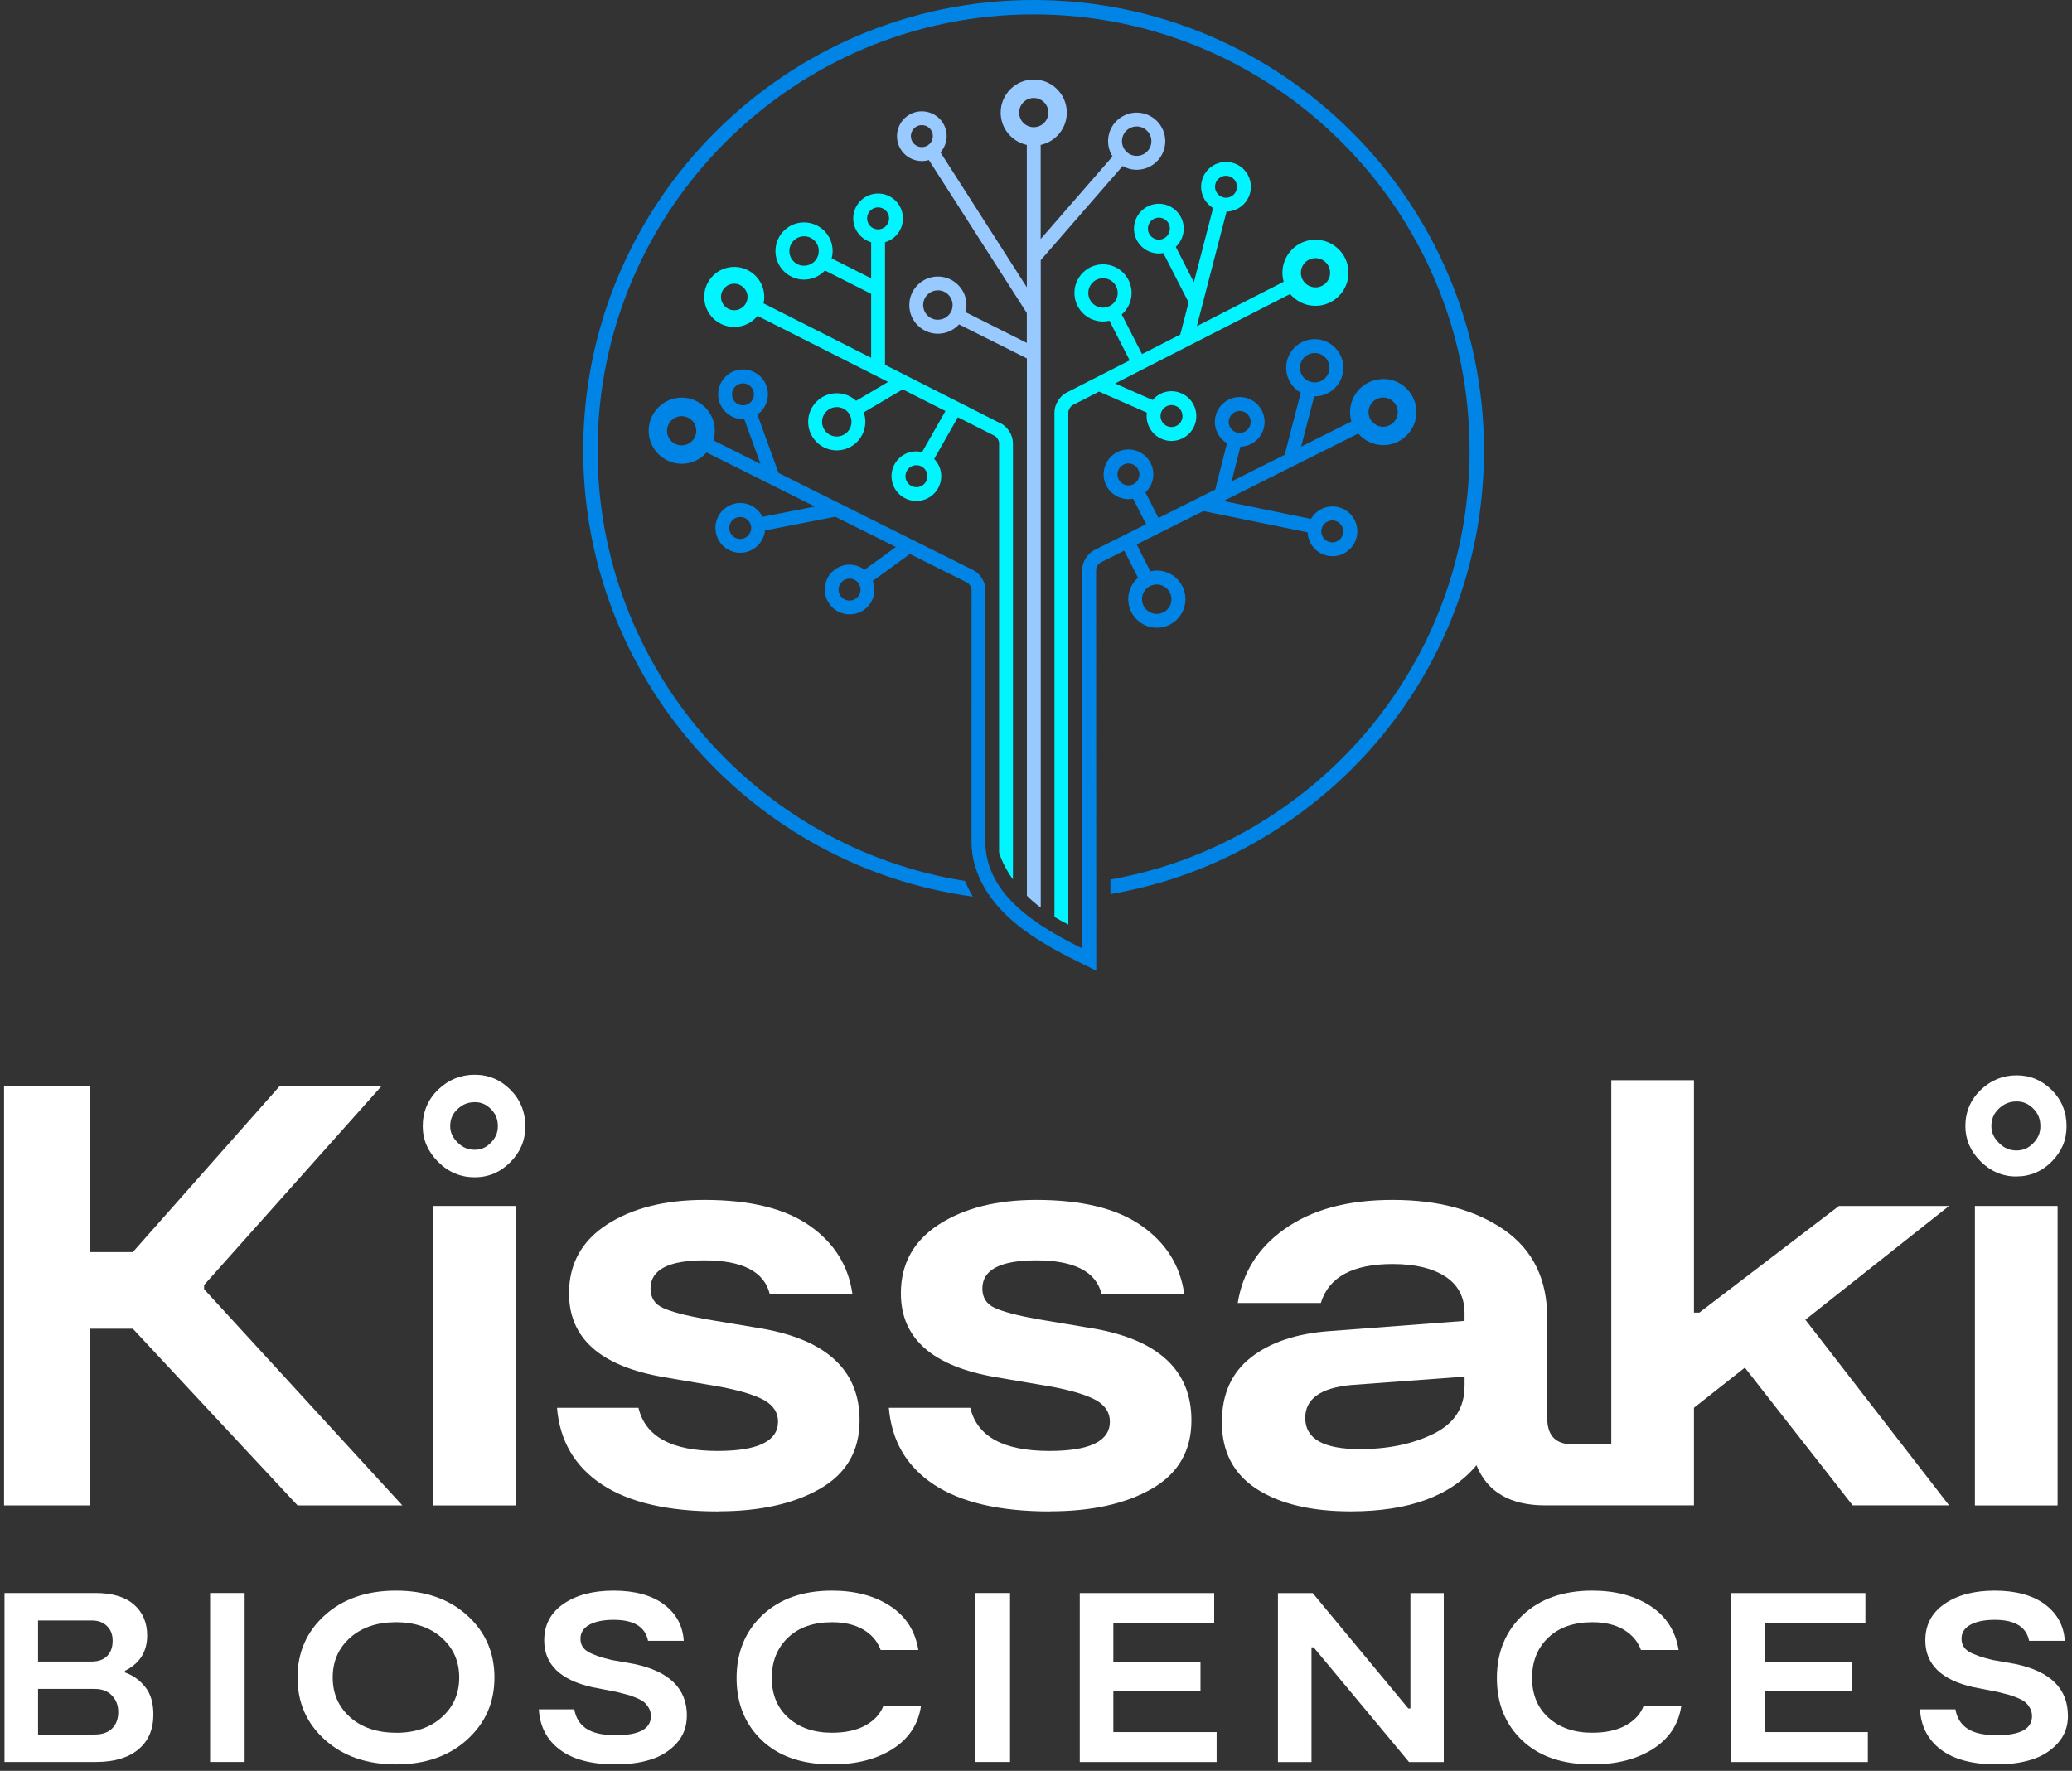
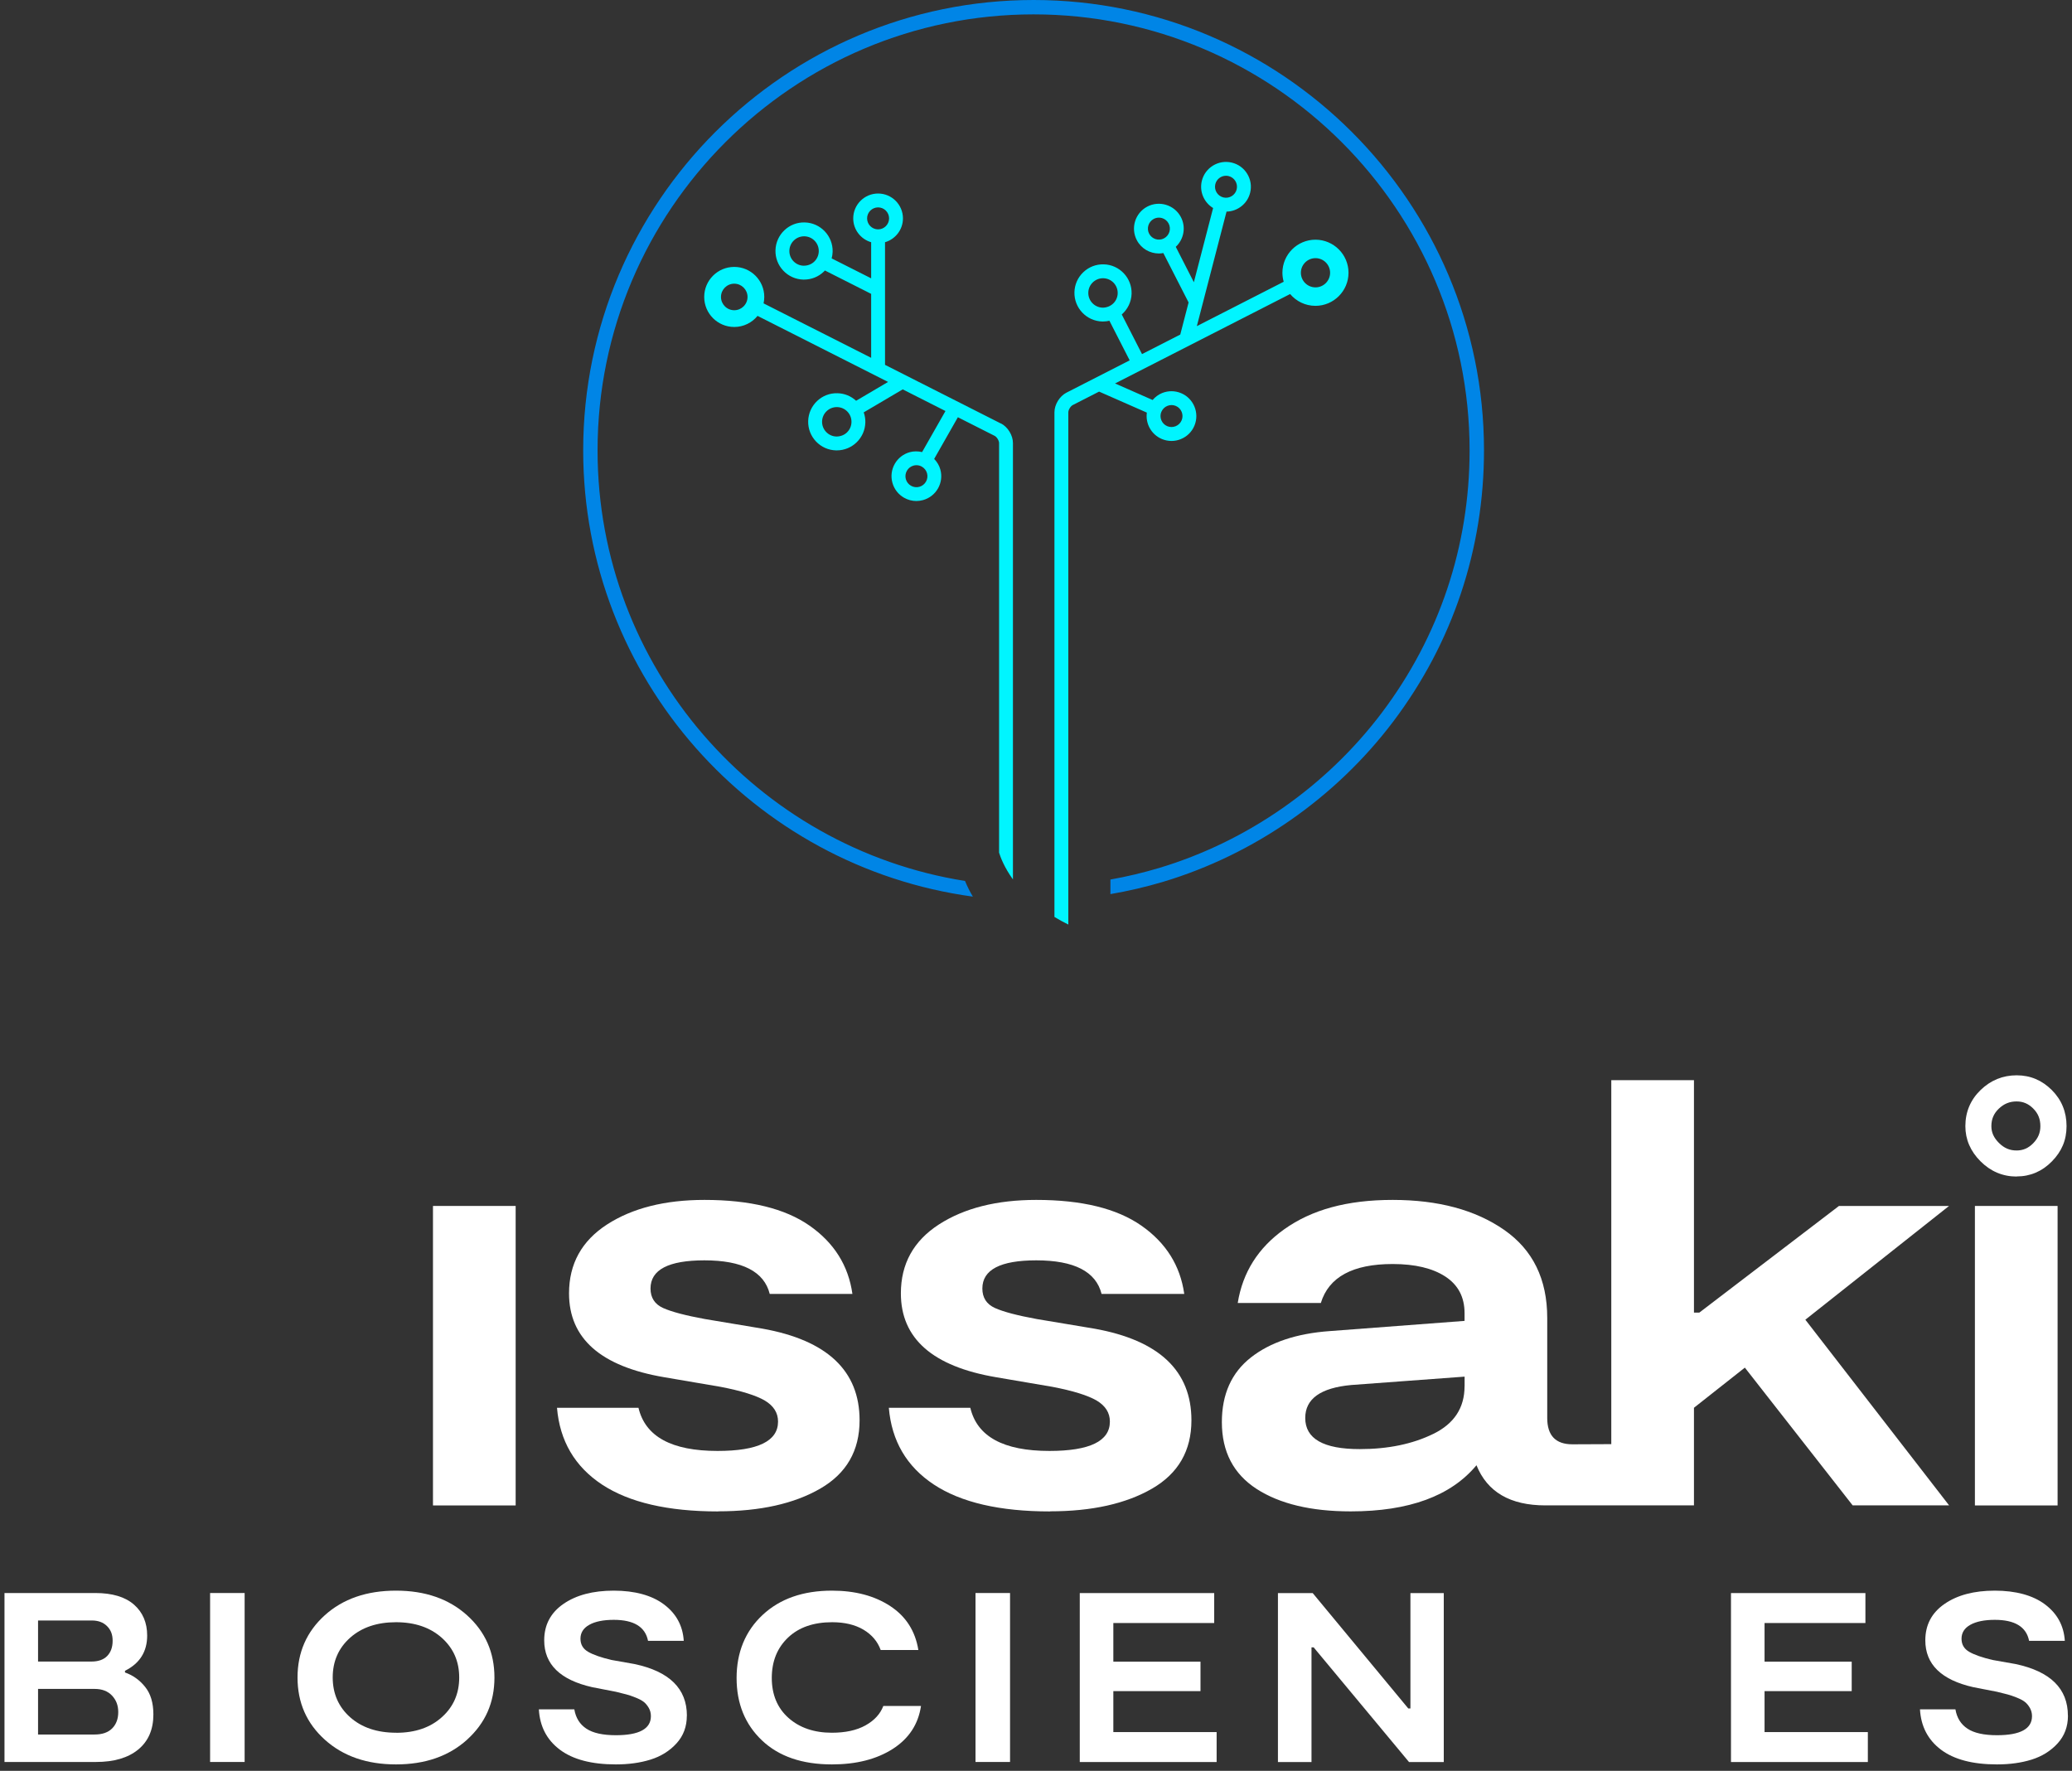
<svg xmlns="http://www.w3.org/2000/svg" width="296" height="253" viewBox="0 0 296 253" fill="none">
  <rect x="0" y="0" width="296" height="253" fill="#333333" stroke="none" />
  <path d="M147.654 0C112.178 0 83.312 28.866 83.312 64.341C83.312 96.879 107.588 123.846 138.981 128.098C138.555 127.388 138.183 126.644 137.86 125.861C108.148 121.15 85.366 95.357 85.366 64.346C85.366 29.996 113.309 2.054 147.654 2.054C181.999 2.054 209.942 29.996 209.942 64.341C209.942 78.006 205.603 90.97 197.393 101.842C189.45 112.361 178.158 120.232 165.604 124.001C163.314 124.687 160.985 125.238 158.632 125.658V127.74C161.188 127.301 163.715 126.716 166.199 125.972C179.167 122.078 190.832 113.945 199.036 103.083C207.516 91.854 212 78.455 212 64.341C212 28.866 183.134 0 147.659 0" fill="#0085E6" />
-   <path d="M197.592 60.969C196.442 60.969 195.504 60.031 195.504 58.881C195.504 57.731 196.442 56.794 197.592 56.794C198.742 56.794 199.679 57.731 199.679 58.881C199.679 60.031 198.742 60.969 197.592 60.969ZM188.778 75.672C188.914 74.817 189.725 74.237 190.576 74.368C191.431 74.503 192.016 75.31 191.88 76.165C191.813 76.581 191.59 76.943 191.252 77.189C190.914 77.436 190.498 77.532 190.083 77.47C189.667 77.402 189.305 77.18 189.058 76.841C188.812 76.503 188.715 76.088 188.778 75.672ZM165.3 83.509C165.861 83.524 166.382 83.756 166.769 84.162C167.156 84.568 167.363 85.104 167.349 85.664C167.334 86.225 167.102 86.747 166.697 87.133C166.291 87.52 165.754 87.718 165.194 87.708C164.034 87.679 163.116 86.713 163.145 85.553C163.174 84.413 164.111 83.505 165.247 83.505C165.266 83.505 165.286 83.505 165.3 83.505M122.311 85.49C121.977 85.742 121.562 85.848 121.146 85.79C120.731 85.732 120.364 85.515 120.112 85.181C119.59 84.49 119.731 83.505 120.422 82.983C120.707 82.77 121.035 82.669 121.364 82.669C121.842 82.669 122.311 82.886 122.62 83.292C123.142 83.983 123.002 84.969 122.311 85.49ZM105.994 76.982C105.583 77.049 105.167 76.948 104.824 76.701C104.486 76.455 104.264 76.093 104.196 75.677C104.128 75.261 104.23 74.846 104.476 74.508C104.723 74.169 105.085 73.942 105.501 73.879C105.583 73.865 105.67 73.86 105.752 73.86C106.081 73.86 106.399 73.962 106.67 74.16C107.008 74.406 107.235 74.769 107.298 75.184C107.433 76.039 106.849 76.846 105.994 76.982ZM97.378 63.631C96.228 63.631 95.291 62.694 95.291 61.544C95.291 60.394 96.228 59.456 97.378 59.456C98.528 59.456 99.466 60.394 99.466 61.544C99.466 62.694 98.528 63.631 97.378 63.631ZM104.631 56.775C104.389 55.944 104.873 55.069 105.704 54.832C105.849 54.789 105.994 54.769 106.139 54.769C106.82 54.769 107.448 55.219 107.646 55.905C107.888 56.736 107.404 57.611 106.573 57.847C106.172 57.963 105.747 57.915 105.38 57.712C105.013 57.509 104.747 57.176 104.631 56.775ZM159.816 68.511C159.41 67.748 159.705 66.791 160.468 66.39C160.695 66.269 160.947 66.207 161.198 66.207C161.352 66.207 161.512 66.231 161.662 66.279C162.063 66.4 162.391 66.675 162.589 67.047C162.788 67.419 162.826 67.844 162.701 68.241C162.58 68.642 162.304 68.97 161.932 69.168C161.169 69.574 160.217 69.279 159.811 68.516M175.573 59.92C175.771 59.079 176.616 58.553 177.462 58.751C178.303 58.949 178.829 59.799 178.631 60.64C178.433 61.481 177.588 62.008 176.742 61.809C175.901 61.611 175.375 60.766 175.573 59.92ZM186.372 51.015C186.763 50.643 187.276 50.435 187.817 50.435C187.836 50.435 187.85 50.435 187.87 50.435C189.029 50.464 189.948 51.431 189.919 52.59C189.89 53.73 188.952 54.639 187.817 54.639C187.797 54.639 187.783 54.639 187.764 54.639C186.604 54.61 185.686 53.644 185.715 52.484C185.729 51.923 185.961 51.402 186.367 51.015M197.592 54.156C194.987 54.156 192.866 56.277 192.866 58.881C192.866 59.345 192.938 59.79 193.059 60.215L185.879 63.81L187.739 56.625C187.768 56.625 187.793 56.625 187.822 56.625C190.025 56.625 191.846 54.861 191.904 52.643C191.962 50.392 190.175 48.512 187.928 48.454C186.831 48.425 185.802 48.826 185.009 49.575C184.217 50.324 183.768 51.339 183.739 52.431C183.7 53.996 184.55 55.378 185.826 56.098L183.521 64.984L175.94 68.777L177.196 63.819C178.767 63.776 180.182 62.689 180.559 61.09C181.009 59.181 179.82 57.267 177.916 56.818C176.012 56.369 174.094 57.557 173.645 59.461C173.282 61.002 173.988 62.549 175.283 63.322L173.601 69.946L165.493 74.005L163.633 70.343C164.078 69.927 164.421 69.41 164.604 68.811C164.885 67.903 164.793 66.941 164.348 66.105C163.904 65.269 163.16 64.651 162.251 64.37C161.348 64.09 160.381 64.182 159.545 64.626C157.816 65.544 157.154 67.7 158.072 69.429C158.709 70.632 159.942 71.319 161.217 71.319C161.435 71.319 161.657 71.29 161.874 71.251L163.725 74.894L156.327 78.595C155.342 79.088 154.597 80.291 154.597 81.393V135.505C148.698 132.543 140.827 128.122 140.764 120.304L140.773 85.457V84.254C140.773 83.152 140.029 81.949 139.044 81.456L111.217 67.564L108.197 59.224C108.627 58.92 108.999 58.529 109.26 58.05C109.719 57.219 109.825 56.258 109.564 55.349C109.023 53.47 107.047 52.378 105.167 52.919C104.254 53.184 103.5 53.784 103.041 54.615C102.582 55.446 102.476 56.407 102.737 57.316C103.186 58.872 104.607 59.882 106.153 59.882C106.211 59.882 106.269 59.872 106.322 59.872L108.641 66.274L101.911 62.911C102.046 62.476 102.118 62.012 102.118 61.534C102.118 58.93 99.997 56.808 97.393 56.808C94.788 56.808 92.667 58.93 92.667 61.534C92.667 64.138 94.788 66.26 97.393 66.26C98.809 66.26 100.075 65.632 100.944 64.641L116.426 72.372L108.922 73.836C108.67 73.329 108.313 72.884 107.844 72.541C107.076 71.985 106.139 71.763 105.201 71.908C104.264 72.058 103.442 72.565 102.882 73.334C102.326 74.102 102.099 75.039 102.249 75.977C102.399 76.914 102.906 77.735 103.674 78.296C104.288 78.74 105.008 78.972 105.752 78.972C105.94 78.972 106.129 78.958 106.317 78.929C107.936 78.668 109.125 77.344 109.289 75.783L119.334 73.826L127.983 78.146L123.504 81.398C123.031 81.04 122.475 80.789 121.871 80.707C120.929 80.576 119.996 80.818 119.238 81.388C118.479 81.958 117.991 82.79 117.861 83.732C117.73 84.669 117.972 85.606 118.542 86.365C119.112 87.124 119.943 87.612 120.885 87.742C121.055 87.766 121.219 87.776 121.388 87.776C122.156 87.776 122.895 87.529 123.519 87.061C124.277 86.491 124.765 85.66 124.896 84.717C124.978 84.123 124.896 83.534 124.693 82.988L129.989 79.146L138.164 83.229C138.478 83.384 138.797 83.901 138.797 84.254V85.539L138.788 120.304C138.788 120.894 138.836 121.469 138.908 122.02C140.435 131.495 151.109 135.887 156.608 138.68L156.583 81.393C156.583 81.04 156.902 80.528 157.216 80.369L160.604 78.673L162.57 82.538C161.744 83.263 161.207 84.316 161.178 85.495C161.121 87.747 162.908 89.627 165.16 89.685C165.194 89.685 165.232 89.685 165.266 89.685C166.32 89.685 167.31 89.288 168.078 88.559C168.871 87.805 169.32 86.79 169.349 85.703C169.378 84.616 168.977 83.577 168.228 82.785C167.479 81.992 166.46 81.543 165.373 81.514C165.02 81.504 164.672 81.548 164.339 81.625L162.386 77.779L171.905 73.015L186.802 76.054C186.831 76.745 187.058 77.416 187.474 77.991C188.029 78.76 188.856 79.267 189.793 79.417C189.981 79.446 190.17 79.46 190.358 79.46C191.102 79.46 191.822 79.228 192.436 78.784C193.204 78.228 193.707 77.402 193.861 76.469C194.171 74.537 192.847 72.71 190.914 72.401C189.421 72.164 188 72.899 187.28 74.131L174.78 71.579L194.035 61.94C194.9 62.95 196.186 63.592 197.616 63.592C200.22 63.592 202.341 61.471 202.341 58.867C202.341 56.262 200.22 54.141 197.616 54.141" fill="#0085E6" />
  <path d="M132.284 68.811C132.076 69.173 131.738 69.439 131.337 69.55C130.931 69.661 130.51 69.608 130.143 69.4C129.781 69.193 129.515 68.854 129.404 68.453C129.293 68.047 129.346 67.627 129.554 67.26C129.761 66.897 130.1 66.632 130.501 66.52C130.641 66.482 130.781 66.463 130.921 66.463C131.192 66.463 131.453 66.53 131.694 66.67C132.057 66.878 132.322 67.216 132.434 67.617C132.545 68.023 132.491 68.444 132.284 68.811ZM120.992 61.785C120.586 62.172 120.045 62.365 119.489 62.365C118.928 62.351 118.407 62.119 118.02 61.713C117.633 61.307 117.426 60.771 117.44 60.21C117.469 59.07 118.407 58.161 119.542 58.161C119.561 58.161 119.576 58.161 119.595 58.161C120.156 58.176 120.678 58.408 121.064 58.814C121.451 59.22 121.654 59.756 121.639 60.316C121.625 60.877 121.393 61.399 120.987 61.785M104.892 44.323C103.848 44.323 102.998 43.472 102.998 42.424C102.998 41.375 103.848 40.53 104.892 40.53C105.935 40.53 106.791 41.38 106.791 42.424C106.791 43.468 105.94 44.323 104.892 44.323ZM123.871 31.2C123.871 30.335 124.577 29.629 125.442 29.629C126.307 29.629 127.012 30.335 127.012 31.2C127.012 32.064 126.307 32.77 125.442 32.77C124.577 32.77 123.871 32.064 123.871 31.2ZM114.812 37.964C114.251 37.95 113.729 37.718 113.343 37.312C112.956 36.906 112.753 36.37 112.768 35.809C112.797 34.669 113.734 33.76 114.87 33.76C114.889 33.76 114.903 33.76 114.923 33.76C115.483 33.775 116.005 34.007 116.392 34.413C116.778 34.819 116.981 35.355 116.967 35.915C116.952 36.476 116.72 36.998 116.314 37.384C115.908 37.771 115.367 37.969 114.812 37.959M142.991 60.51L126.432 52.126V34.606C127.911 34.176 128.993 32.813 128.993 31.2C128.993 29.243 127.399 27.648 125.442 27.648C123.485 27.648 121.89 29.243 121.89 31.2C121.89 32.813 122.973 34.176 124.451 34.606V39.766L118.808 36.916C118.89 36.611 118.938 36.292 118.948 35.968C119.006 33.717 117.223 31.837 114.971 31.779C112.724 31.707 110.84 33.509 110.782 35.756C110.753 36.848 111.154 37.882 111.903 38.674C112.657 39.467 113.671 39.916 114.758 39.945C114.792 39.945 114.831 39.945 114.865 39.945C115.918 39.945 116.909 39.549 117.677 38.819C117.735 38.766 117.788 38.703 117.846 38.645L124.451 41.984V51.121L109.081 43.342C109.144 43.047 109.182 42.738 109.182 42.424C109.182 40.056 107.259 38.133 104.892 38.133C102.524 38.133 100.601 40.056 100.601 42.424C100.601 44.792 102.524 46.715 104.892 46.715C106.235 46.715 107.433 46.096 108.221 45.13L126.867 54.566L122.301 57.258C121.571 56.586 120.644 56.205 119.644 56.18C117.382 56.108 115.512 57.91 115.454 60.157C115.425 61.249 115.826 62.283 116.575 63.075C117.329 63.868 118.344 64.317 119.431 64.346C119.465 64.346 119.503 64.346 119.537 64.346C121.741 64.346 123.562 62.583 123.62 60.365C123.635 59.862 123.553 59.374 123.388 58.915L128.959 55.63L135.067 58.722L131.728 64.588C131.153 64.453 130.554 64.443 129.969 64.602C129.056 64.853 128.293 65.448 127.824 66.269C127.355 67.096 127.234 68.052 127.486 68.966C127.737 69.879 128.331 70.642 129.153 71.111C129.694 71.42 130.298 71.579 130.907 71.579C131.221 71.579 131.54 71.536 131.854 71.449C132.767 71.198 133.53 70.603 133.999 69.782C134.468 68.956 134.589 67.999 134.337 67.086C134.178 66.501 133.864 65.989 133.453 65.564L136.84 59.611L142.092 62.269C142.407 62.428 142.725 62.95 142.725 63.298V121.817C142.933 122.488 143.474 123.928 144.706 125.643V63.293C144.706 62.191 143.967 60.988 142.986 60.49" fill="#00F5FF" />
  <path d="M187.928 41.056C186.778 41.056 185.84 40.119 185.84 38.969C185.84 37.819 186.778 36.882 187.928 36.882C189.078 36.882 190.015 37.819 190.015 38.969C190.015 40.119 189.078 41.056 187.928 41.056ZM165.914 58.833C166.247 58.036 167.17 57.659 167.967 57.992C168.764 58.326 169.141 59.249 168.808 60.046C168.644 60.432 168.344 60.732 167.953 60.891C167.561 61.051 167.136 61.046 166.75 60.887C165.952 60.553 165.575 59.63 165.909 58.833M157.521 43.956C156.361 43.927 155.443 42.96 155.472 41.801C155.486 41.24 155.718 40.718 156.124 40.332C156.516 39.96 157.028 39.752 157.569 39.752C157.588 39.752 157.603 39.752 157.622 39.752C158.782 39.781 159.7 40.747 159.671 41.907C159.642 43.067 158.69 43.956 157.516 43.956M173.616 26.314C173.79 25.595 174.432 25.111 175.143 25.111C175.263 25.111 175.389 25.126 175.51 25.155C176.351 25.358 176.872 26.208 176.669 27.049C176.466 27.89 175.611 28.412 174.775 28.209C173.935 28.006 173.413 27.155 173.616 26.314ZM164.169 33.403C163.763 32.639 164.053 31.688 164.817 31.277C165.049 31.156 165.3 31.093 165.556 31.093C165.711 31.093 165.865 31.117 166.015 31.161C166.416 31.282 166.745 31.552 166.943 31.924C167.349 32.688 167.059 33.64 166.295 34.05C165.532 34.461 164.58 34.166 164.169 33.403ZM187.928 34.244C185.323 34.244 183.202 36.365 183.202 38.969C183.202 39.414 183.27 39.844 183.386 40.254L170.977 46.594L175.22 30.233C176.79 30.199 178.211 29.117 178.597 27.518C178.82 26.595 178.67 25.643 178.172 24.831C177.679 24.019 176.897 23.454 175.974 23.232C174.07 22.773 172.147 23.947 171.688 25.851C171.316 27.392 172.016 28.943 173.302 29.721L170.552 40.322L167.967 35.263C169.122 34.195 169.46 32.441 168.687 30.992C167.764 29.262 165.604 28.61 163.879 29.528C162.15 30.451 161.492 32.606 162.415 34.335C163.053 35.534 164.285 36.215 165.556 36.215C165.769 36.215 165.981 36.191 166.189 36.152L169.799 43.212L168.61 47.797L163.145 50.59L160.251 44.927C161.082 44.202 161.623 43.144 161.657 41.955C161.715 39.704 159.927 37.824 157.68 37.766C156.578 37.737 155.554 38.138 154.762 38.887C153.969 39.641 153.52 40.651 153.491 41.743C153.433 43.994 155.216 45.874 157.468 45.932C157.501 45.932 157.54 45.932 157.574 45.932C157.888 45.932 158.192 45.893 158.487 45.826L161.381 51.484L152.351 56.098C151.375 56.596 150.635 57.804 150.635 58.901V131.002C151.249 131.374 151.906 131.741 152.616 132.089V58.91C152.616 58.558 152.935 58.031 153.249 57.871L157.013 55.948L163.836 58.949C163.619 60.505 164.459 62.08 165.976 62.718C166.421 62.906 166.885 62.998 167.354 62.998C167.822 62.998 168.262 62.911 168.697 62.732C169.576 62.375 170.262 61.694 170.63 60.819C171.388 59.012 170.533 56.929 168.731 56.171C167.856 55.803 166.89 55.799 166.01 56.156C165.474 56.374 165.025 56.721 164.662 57.147L159.294 54.784L184.304 42.008C185.174 43.038 186.468 43.695 187.918 43.695C190.522 43.695 192.644 41.574 192.644 38.969C192.644 36.365 190.522 34.244 187.918 34.244" fill="#00F5FF" />
-   <path d="M164.401 20.758C164.078 21.869 162.913 22.512 161.797 22.188C160.686 21.864 160.043 20.695 160.367 19.584C160.526 19.042 160.879 18.598 161.372 18.327C161.865 18.057 162.43 17.994 162.971 18.153C164.082 18.477 164.725 19.646 164.401 20.758ZM145.591 16.085C145.591 14.935 146.528 13.998 147.678 13.998C148.828 13.998 149.766 14.935 149.766 16.085C149.766 17.235 148.828 18.173 147.678 18.173C146.528 18.173 145.591 17.235 145.591 16.085ZM135.454 45.086C135.053 45.478 134.521 45.671 133.96 45.685C133.4 45.681 132.873 45.453 132.482 45.053C132.091 44.651 131.878 44.12 131.883 43.559C131.888 42.999 132.115 42.472 132.516 42.081C132.912 41.694 133.434 41.482 133.985 41.482H134.009C134.569 41.486 135.096 41.714 135.487 42.115C135.879 42.516 136.091 43.047 136.087 43.608C136.082 44.168 135.855 44.695 135.454 45.086ZM130.37 20.294C129.902 19.564 130.119 18.593 130.849 18.124C131.11 17.955 131.404 17.878 131.694 17.878C132.211 17.878 132.719 18.134 133.018 18.603C133.487 19.332 133.27 20.304 132.54 20.772C131.81 21.241 130.839 21.023 130.37 20.294ZM165.962 18.206C165.435 17.25 164.57 16.554 163.522 16.25C161.362 15.621 159.086 16.868 158.458 19.033C158.12 20.202 158.328 21.396 158.932 22.352L148.669 34.147V20.705C150.8 20.246 152.404 18.352 152.404 16.085C152.404 13.481 150.283 11.36 147.678 11.36C145.074 11.36 142.953 13.481 142.953 16.085C142.953 18.352 144.557 20.246 146.688 20.705V41.042L134.357 21.777C135.367 20.618 135.555 18.898 134.685 17.54C133.627 15.892 131.429 15.409 129.776 16.462C128.128 17.52 127.645 19.719 128.699 21.371C129.211 22.169 130.003 22.724 130.931 22.927C131.187 22.98 131.443 23.009 131.699 23.009C132.037 23.009 132.371 22.961 132.695 22.864L146.688 44.724V48.99L137.937 44.598C138.014 44.289 138.063 43.965 138.068 43.637C138.082 42.545 137.667 41.516 136.903 40.738C136.14 39.96 135.12 39.52 134.028 39.51C132.951 39.491 131.907 39.911 131.129 40.675C130.351 41.438 129.911 42.458 129.902 43.55C129.892 44.642 130.303 45.671 131.066 46.449C131.83 47.227 132.849 47.666 133.941 47.676H133.989C135.062 47.676 136.072 47.266 136.845 46.512C136.898 46.459 136.951 46.401 137 46.343L146.697 51.208V127.972C147.272 128.543 147.934 129.118 148.678 129.683V37.167L160.376 23.72C160.647 23.874 160.937 24 161.246 24.092C161.628 24.203 162.01 24.256 162.382 24.256C164.15 24.256 165.788 23.096 166.305 21.313C166.61 20.265 166.489 19.163 165.962 18.206Z" fill="#98C9FF" />
  <path d="M13.508 247.808C14.611 247.808 15.451 247.515 16.029 246.929C16.608 246.343 16.893 245.564 16.893 244.601C16.893 243.637 16.592 242.874 15.998 242.241C15.397 241.609 14.572 241.293 13.516 241.293H5.436V247.808H13.508ZM5.436 231.525V237.384H13.053C14.04 237.384 14.796 237.122 15.312 236.59C15.829 236.058 16.091 235.334 16.091 234.416C16.091 233.499 15.821 232.844 15.281 232.312C14.742 231.78 14.025 231.518 13.123 231.518H5.436V231.525ZM17.849 238.942C18.974 239.335 19.938 240.013 20.724 240.993C21.518 241.972 21.912 243.282 21.912 244.94C21.912 247.098 21.187 248.771 19.738 249.959C18.288 251.146 16.276 251.732 13.701 251.732H0.641V227.593H13.608C16.045 227.593 17.887 228.148 19.144 229.251C20.393 230.353 21.025 231.826 21.025 233.668C21.025 235.966 19.969 237.647 17.856 238.703V238.942H17.849Z" fill="white" />
  <path d="M34.948 251.732H30.014V227.593H34.948V251.732Z" fill="white" />
  <path d="M56.604 247.561C59.295 247.561 61.469 246.821 63.119 245.333C64.776 243.853 65.601 241.964 65.601 239.659C65.601 237.354 64.769 235.472 63.103 233.984C61.438 232.504 59.256 231.764 56.566 231.764C53.875 231.764 51.67 232.504 50.013 233.984C48.355 235.465 47.53 237.361 47.53 239.659C47.53 241.956 48.363 243.876 50.028 245.348C51.693 246.821 53.883 247.553 56.597 247.553M66.727 248.548C64.113 250.907 60.729 252.079 56.573 252.079C52.418 252.079 49.026 250.907 46.42 248.563C43.806 246.219 42.504 243.251 42.504 239.666C42.504 236.081 43.806 233.113 46.397 230.77C48.995 228.426 52.387 227.254 56.566 227.254C60.744 227.254 64.113 228.426 66.719 230.77C69.325 233.113 70.636 236.081 70.636 239.666C70.636 243.251 69.333 246.189 66.719 248.548" fill="white" />
  <path d="M98.12 245.117C98.12 246.682 97.626 248 96.64 249.08C95.653 250.159 94.419 250.93 92.931 251.393C91.451 251.855 89.801 252.079 87.982 252.079C84.513 252.079 81.845 251.377 79.979 249.974C78.114 248.571 77.119 246.651 76.98 244.215H82.046C82.254 245.433 82.824 246.351 83.772 246.975C84.713 247.599 86.116 247.908 87.982 247.908C91.312 247.908 92.985 246.998 92.985 245.186C92.985 244.747 92.885 244.354 92.677 243.999C92.469 243.645 92.237 243.359 91.968 243.151C91.706 242.943 91.312 242.735 90.796 242.527C90.279 242.318 89.84 242.172 89.485 242.079C89.131 241.987 88.629 241.864 87.982 241.702L84.605 241.046C80.033 240.013 77.744 237.785 77.744 234.355C77.744 232.15 78.661 230.415 80.488 229.151C82.315 227.886 84.713 227.254 87.681 227.254C90.649 227.254 93.109 227.909 94.851 229.22C96.601 230.531 97.542 232.265 97.68 234.424H92.577C92.183 232.427 90.549 231.425 87.681 231.425C86.186 231.425 85.021 231.664 84.181 232.134C83.341 232.605 82.924 233.268 82.924 234.116C82.924 234.964 83.294 235.573 84.027 235.997C84.759 236.421 85.87 236.806 87.334 237.153L90.642 237.739C95.63 238.795 98.128 241.255 98.128 245.117" fill="white" />
  <path d="M131.571 243.737C131.178 246.358 129.829 248.401 127.524 249.874C125.211 251.346 122.32 252.079 118.851 252.079C114.595 252.079 111.265 250.938 108.851 248.648C106.438 246.358 105.228 243.39 105.228 239.736C105.228 236.082 106.469 233.029 108.952 230.716C111.434 228.403 114.734 227.254 118.851 227.254C122.158 227.254 124.933 227.987 127.177 229.459C129.42 230.932 130.754 233.021 131.194 235.735H125.812C125.373 234.516 124.556 233.553 123.361 232.836C122.166 232.127 120.67 231.764 118.881 231.764C116.214 231.764 114.109 232.497 112.567 233.969C111.026 235.442 110.255 237.361 110.255 239.728C110.255 242.095 111.049 244.022 112.637 245.433C114.225 246.844 116.291 247.553 118.843 247.553C120.778 247.553 122.374 247.206 123.638 246.505C124.903 245.803 125.751 244.878 126.19 243.729H131.571V243.737Z" fill="white" />
  <path d="M144.292 251.732H139.358V227.593H144.292V251.732Z" fill="white" />
  <path d="M159.048 247.461H173.804V251.739H154.253V227.601H173.457V231.88H159.048V237.4H171.499V241.609H159.048V247.468V247.461Z" fill="white" />
  <path d="M201.497 227.601H206.253V251.739H201.289L187.666 235.357H187.357V251.739H182.562V227.601H187.527L201.181 244.084H201.489V227.601H201.497Z" fill="white" />
-   <path d="M240.183 243.737C239.79 246.358 238.441 248.401 236.128 249.874C233.815 251.346 230.924 252.079 227.455 252.079C223.199 252.079 219.868 250.938 217.455 248.648C215.042 246.358 213.84 243.39 213.84 239.736C213.84 236.082 215.081 233.029 217.563 230.716C220.046 228.403 223.345 227.254 227.462 227.254C230.77 227.254 233.545 227.987 235.788 229.459C238.032 230.932 239.366 233.021 239.805 235.735H234.424C233.984 234.516 233.167 233.553 231.972 232.836C230.777 232.127 229.282 231.764 227.493 231.764C224.826 231.764 222.721 232.497 221.179 233.969C219.637 235.442 218.866 237.361 218.866 239.728C218.866 242.095 219.66 244.022 221.248 245.433C222.837 246.844 224.903 247.553 227.455 247.553C229.382 247.553 230.985 247.206 232.25 246.505C233.514 245.803 234.362 244.878 234.802 243.729H240.183V243.737Z" fill="white" />
  <path d="M252.079 247.461H266.835V251.739H247.283V227.601H266.488V231.88H252.079V237.4H264.529V241.609H252.079V247.468V247.461Z" fill="white" />
  <path d="M295.422 245.117C295.422 246.682 294.928 248 293.941 249.08C292.955 250.159 291.713 250.93 290.233 251.393C288.753 251.855 287.103 252.079 285.284 252.079C281.814 252.079 279.147 251.377 277.281 249.974C275.423 248.571 274.421 246.651 274.282 244.215H279.347C279.555 245.433 280.126 246.351 281.074 246.975C282.015 247.599 283.418 247.908 285.284 247.908C288.614 247.908 290.287 246.998 290.287 245.186C290.287 244.747 290.179 244.354 289.979 243.999C289.771 243.645 289.539 243.359 289.269 243.151C289.007 242.943 288.614 242.735 288.098 242.527C287.581 242.318 287.142 242.172 286.787 242.079C286.432 241.987 285.931 241.864 285.284 241.702L281.907 241.046C277.335 240.013 275.045 237.785 275.045 234.355C275.045 232.15 275.955 230.415 277.79 229.151C279.617 227.886 282.015 227.254 284.975 227.254C287.936 227.254 290.403 227.909 292.145 229.22C293.895 230.531 294.836 232.265 294.974 234.424H289.871C289.478 232.427 287.843 231.425 284.975 231.425C283.48 231.425 282.315 231.664 281.475 232.134C280.635 232.605 280.218 233.268 280.218 234.116C280.218 234.964 280.588 235.573 281.321 235.997C282.053 236.421 283.163 236.806 284.628 237.153L287.936 237.739C292.924 238.795 295.414 241.255 295.414 245.117" fill="white" />
-   <path d="M42.511 215.081L18.974 189.832H12.814V215.081H0.579V155.178H12.814V178.885H18.974L39.944 155.178H54.492L29.158 183.587V184.189L57.483 215.081H42.504H42.511Z" fill="white" />
  <path d="M61.854 172.293H73.665V215.081H61.854V172.293Z" fill="white" />
  <path d="M102.591 215.937C95.406 215.937 89.871 214.649 85.993 212.09C82.115 209.522 79.972 205.868 79.571 201.134H91.212C92.184 205.244 95.946 207.294 102.507 207.294C108.266 207.294 111.149 205.899 111.149 203.1C111.149 201.844 110.517 200.849 109.268 200.101C108.011 199.361 105.899 198.706 102.938 198.135L94.897 196.763C85.823 195.221 81.29 191.228 81.29 184.782C81.29 180.565 83.102 177.281 86.725 174.937C90.349 172.601 94.982 171.43 100.633 171.43C107.14 171.43 112.144 172.655 115.651 175.107C119.159 177.559 121.202 180.812 121.773 184.86H109.962C109.16 181.668 106.053 180.064 100.633 180.064C95.499 180.064 92.931 181.406 92.931 184.089C92.931 185.399 93.533 186.332 94.728 186.872C95.923 187.411 97.919 187.943 100.718 188.452L108.936 189.825C118.18 191.482 122.798 195.846 122.798 202.915C122.798 207.256 120.932 210.501 117.193 212.668C113.454 214.834 108.589 215.921 102.599 215.921" fill="white" />
  <path d="M149.997 215.937C142.804 215.937 137.277 214.649 133.399 212.09C129.521 209.522 127.378 205.868 126.977 201.134H138.618C139.589 205.244 143.352 207.294 149.912 207.294C155.671 207.294 158.555 205.899 158.555 203.1C158.555 201.844 157.923 200.849 156.674 200.101C155.417 199.361 153.305 198.706 150.344 198.135L142.303 196.763C133.229 195.221 128.696 191.228 128.696 184.782C128.696 180.565 130.508 177.281 134.131 174.937C137.755 172.601 142.388 171.43 148.039 171.43C154.546 171.43 159.549 172.655 163.057 175.107C166.565 177.559 168.608 180.812 169.178 184.86H157.367C156.566 181.668 153.459 180.064 148.039 180.064C142.904 180.064 140.337 181.406 140.337 184.089C140.337 185.399 140.939 186.332 142.134 186.872C143.328 187.411 145.325 187.943 148.124 188.452L156.342 189.825C165.586 191.482 170.204 195.846 170.204 202.915C170.204 207.256 168.33 210.501 164.599 212.668C160.86 214.834 155.995 215.921 150.005 215.921" fill="white" />
  <path d="M282.13 172.293H293.941V215.081H282.13V172.293Z" fill="white" />
  <path d="M209.222 198.051C209.222 201.134 207.734 203.401 204.773 204.85C201.805 206.307 198.297 207.032 194.25 207.032C189.061 207.032 186.463 205.552 186.463 202.584C186.463 199.847 188.66 198.274 193.055 197.873L209.229 196.678V198.051H209.222ZM278.453 172.293H262.71L242.766 187.527H241.995V154.322H230.184V206.323L224.826 206.346H224.641H224.625C222.228 206.346 221.033 205.089 221.033 202.584V188.29C221.033 182.755 218.982 178.561 214.873 175.708C210.764 172.856 205.459 171.43 198.953 171.43C192.446 171.43 187.396 172.825 183.464 175.624C179.725 178.283 177.52 181.799 176.819 186.155H188.691C189.825 182.446 193.248 180.589 198.953 180.589C202.144 180.589 204.658 181.19 206.485 182.385C208.312 183.58 209.222 185.322 209.222 187.604V188.714L189.963 190.171C185.23 190.511 181.475 191.767 178.707 193.934C175.94 196.1 174.552 199.184 174.552 203.177C174.552 207.402 176.21 210.578 179.517 212.722C182.824 214.857 187.304 215.929 192.955 215.929C201.281 215.929 207.271 213.732 210.925 209.337C212.467 213.161 215.744 215.073 220.77 215.073H241.995V201.127L249.265 195.391L264.668 215.073H278.445L257.907 188.545L278.445 172.285L278.453 172.293Z" fill="white" />
-   <path d="M67.814 157.468C66.842 157.468 66.056 157.791 65.339 158.478C64.638 159.148 64.314 159.919 64.314 160.898C64.314 161.762 64.645 162.502 65.362 163.219C66.079 163.936 66.858 164.267 67.814 164.267C68.716 164.267 69.448 163.951 70.119 163.265C70.805 162.564 71.121 161.816 71.121 160.898C71.121 159.904 70.805 159.125 70.134 158.447C69.464 157.776 68.724 157.46 67.814 157.46M67.814 168.199C65.802 168.199 64.044 167.459 62.587 165.994C61.13 164.537 60.39 162.826 60.39 160.898C60.39 158.832 61.137 157.067 62.618 155.648C64.075 154.253 65.825 153.544 67.814 153.544C69.803 153.544 71.491 154.261 72.91 155.679C74.328 157.098 75.045 158.855 75.045 160.906C75.045 162.957 74.328 164.584 72.925 166.018C71.507 167.467 69.787 168.199 67.814 168.199Z" fill="white" />
  <path d="M288.09 157.36C287.095 157.36 286.278 157.691 285.538 158.401C284.821 159.094 284.482 159.881 284.482 160.898C284.482 161.793 284.829 162.556 285.561 163.288C286.301 164.029 287.103 164.368 288.082 164.368C289.015 164.368 289.77 164.036 290.457 163.335C291.158 162.618 291.482 161.847 291.482 160.898C291.482 159.873 291.158 159.071 290.464 158.377C289.77 157.684 289.015 157.36 288.074 157.36M288.09 168.091C286.108 168.091 284.374 167.359 282.932 165.917C281.49 164.476 280.766 162.787 280.766 160.891C280.766 158.855 281.506 157.113 282.963 155.71C284.397 154.33 286.124 153.628 288.09 153.628C290.056 153.628 291.713 154.338 293.116 155.733C294.512 157.129 295.221 158.863 295.221 160.883C295.221 162.903 294.52 164.506 293.132 165.925C291.736 167.351 290.04 168.076 288.097 168.076" fill="white" />
</svg>